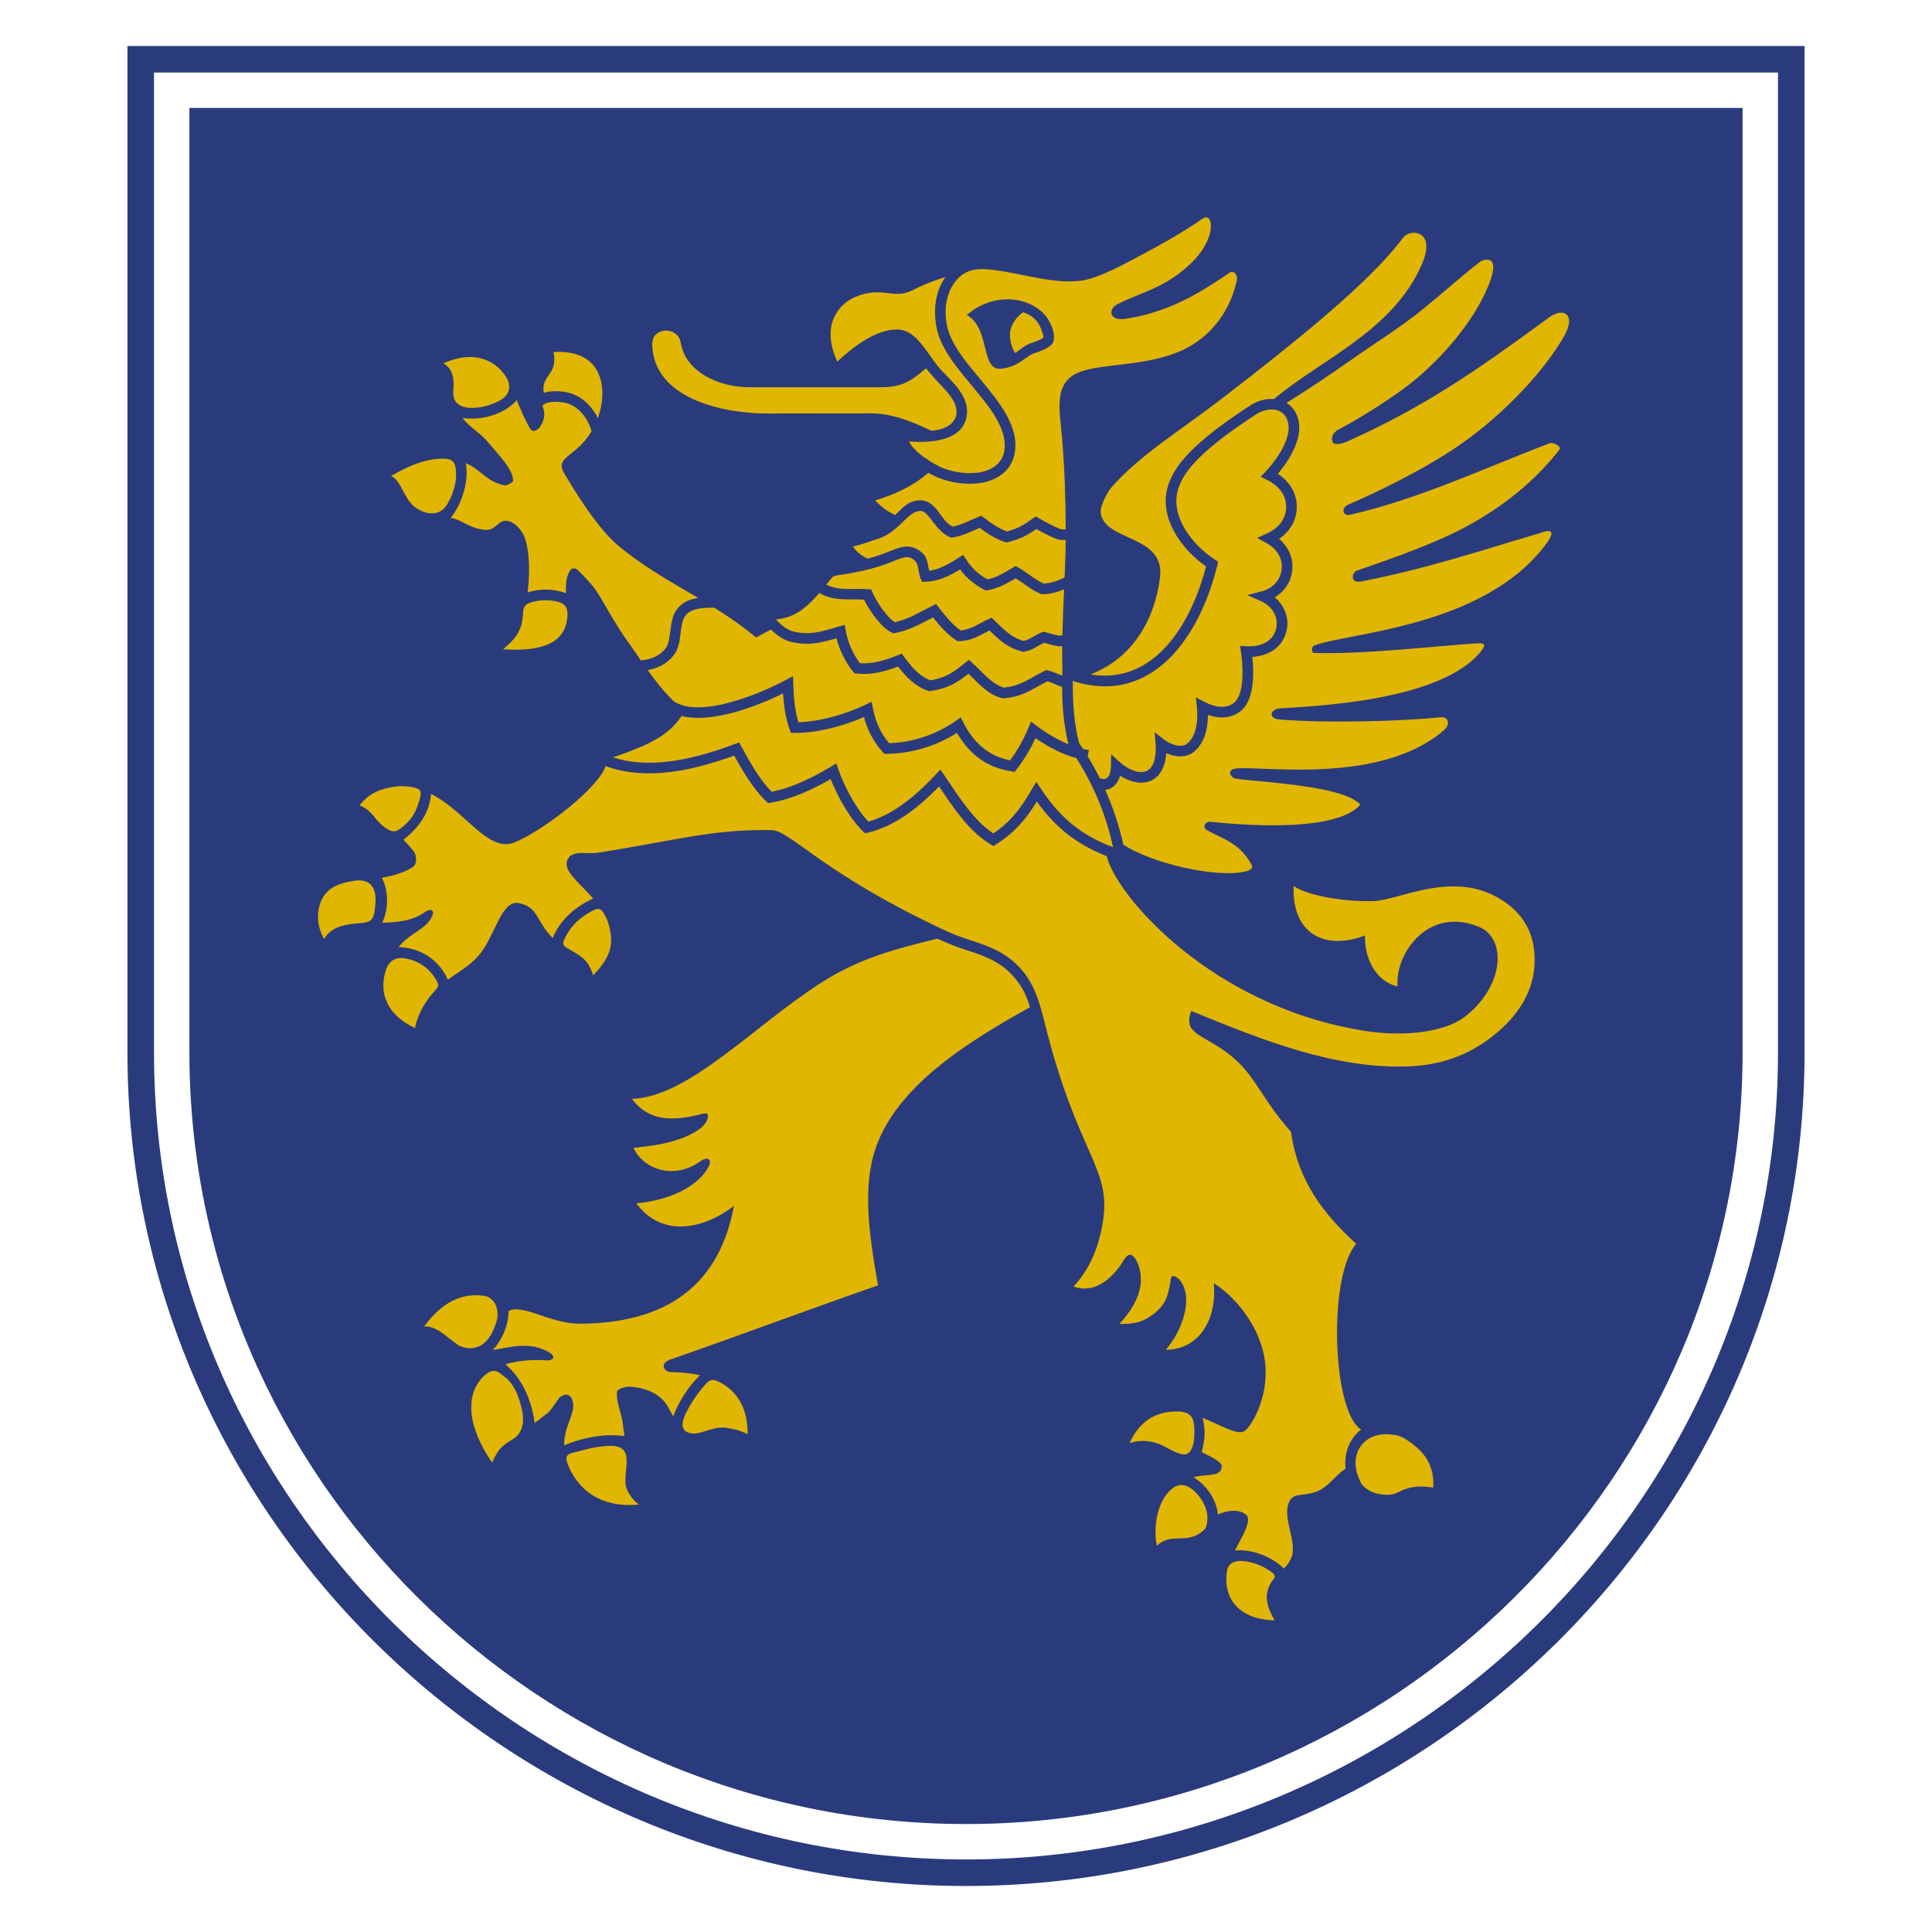
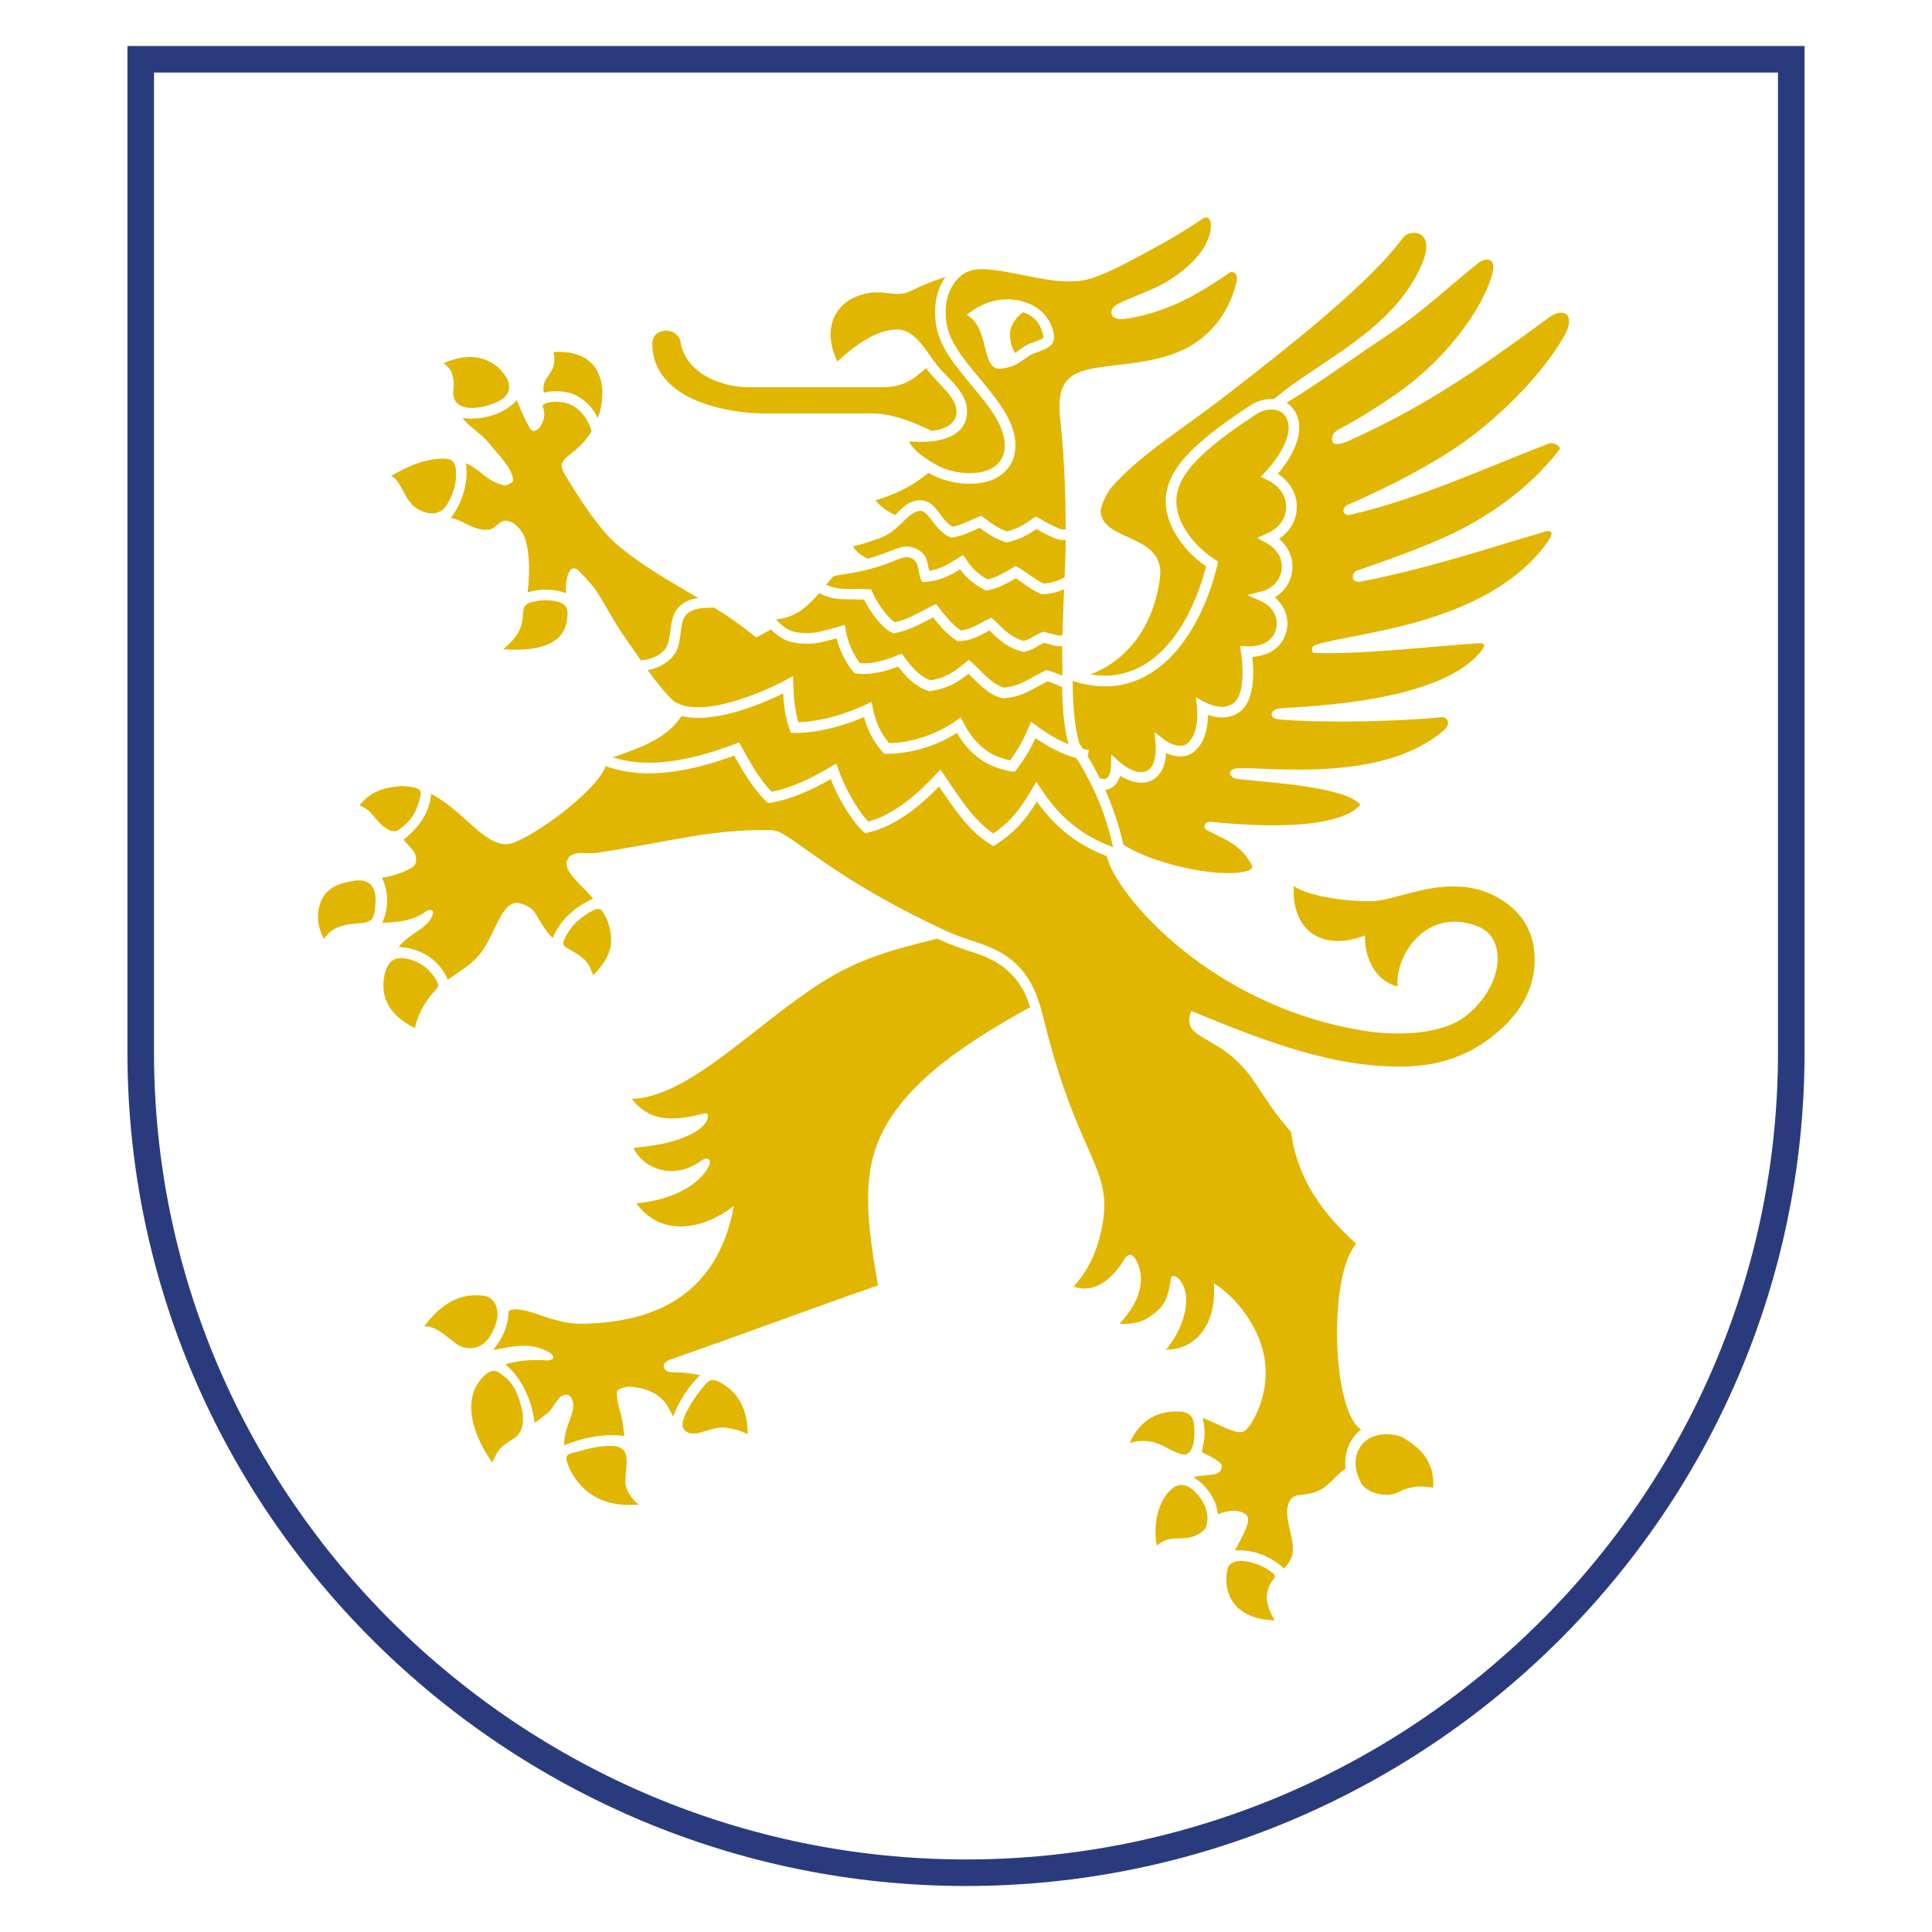
<svg xmlns="http://www.w3.org/2000/svg" xml:space="preserve" width="2480px" height="2480px" shape-rendering="geometricPrecision" text-rendering="geometricPrecision" image-rendering="optimizeQuality" fill-rule="evenodd" clip-rule="evenodd" viewBox="0 0 2480.52 2480.52">
  <g id="Ebene_x0020_1">
-     <polygon fill="white" points="0,0 2480.52,0 2480.52,2480.52 0,2480.52 " />
    <path fill="#2A3B7D" d="M163.631 59.06l2153.25 0 0 1292.09c0,591.292 -486.834,1070.31 -1076.63,1070.31 -589.792,0 -1076.63,-479.016 -1076.63,-1070.31l0 -1292.09zm34.092 34.093l0 1258c0,572.587 471.675,1036.22 1042.53,1036.22 570.861,0 1042.53,-463.63 1042.53,-1036.22l0.001 -1258 -2085.07 0z" />
-     <path fill="#2A3B7D" d="M243.179 138.609l1994.16 0 0 1212.54c0,544.916 -448.686,990.76 -997.08,990.76l0 0c-548.393,0 -997.078,-445.844 -997.078,-990.76l0 -1212.54z" />
    <path fill="#E1B600" d="M1074.91 738.629l-5.352 1.59c-2.921,3.306 -5.796,6.797 -8.716,10.365 17.08,8.466 33.569,4.466 53.58,5.92l4.205 0.295 1.603 3.887c4.137,9.987 18.193,32.012 28.762,38.182 18.261,-4.013 31.421,-12.875 47.854,-20.932l4.966 -2.433 3.409 4.354c7.717,9.874 17.557,22.296 28.127,29.591 13.58,-1.227 23.591,-8.783 35.432,-14.444l4.285 -2.045 3.397 3.296c11.966,11.59 21.296,22.068 37.899,26.671 9.365,-2.353 14.943,-8.137 23.716,-11.194l1.865 -0.647 1.932 0.455c3.488,0.816 16.034,4.818 18.794,4.568l3.342 -0.374c0.443,-19.365 1.341,-39.57 2.182,-59.048 -8.932,3.716 -18.841,6.239 -27.592,6.227l-1.363 -0.001 -1.251 -0.522c-12.353,-5.17 -21.262,-13.466 -31.944,-19.897 -11.704,6.83 -21.728,12.717 -35.966,15.307l-2.319 0.419 -2.08 -1.09c-12.953,-6.795 -22.705,-14.875 -31.012,-26.102 -13.682,8.408 -27.25,15.273 -44.126,15.898l-4.761 0.169 -1.807 -4.419c-4.25,-10.445 -0.738,-20.489 -12.216,-26.194 -1.83,-0.729 -3.534,-1.136 -5.511,-1.136 -6.126,0.012 -19.239,6.126 -25.252,8.33 -20.784,7.614 -42.205,12.023 -64.081,14.955zm228.325 -285.375c6.104,-4.034 13.012,-10.1 19.797,-12.431 2.818,-0.967 14.773,-4.931 16.534,-7.295 0.579,-2.297 -2.307,-9.807 -3.137,-11.898 -4.341,-10.922 -12.738,-17.523 -22.853,-20.784 -8.5,5.852 -16.308,16.66 -16.751,26.739 -0.431,9.694 1.955,18.398 6.409,25.67zm46.128 -10.282c-4.069,4.237 -11.388,7.147 -21.899,10.75 -7.683,2.635 -17.83,12.864 -27.649,16.227 -6.432,2.204 -9.08,2.818 -14.682,3.421 -26.387,2.838 -13.398,-52.104 -43.865,-68.99 38.456,-32.742 87.23,-21.376 104.276,5.364 9.33,15.589 9.694,28.558 3.82,33.228zm-475.414 -3.183c6.443,39.16 51.172,57.39 87.742,57.39l169.959 -0.013c28.422,0 40.217,-9.76 57.287,-24.42 16.886,22.114 39.467,37.149 39.16,56.082 -0.216,12.863 -10.887,22.546 -32.468,24.227 -28.33,-13.831 -53.103,-22.353 -77.991,-22.331l-133.345 0.159c-54.013,0.056 -145.414,-18.262 -146.891,-88.651 -0.477,-23.148 33.115,-23.375 36.547,-2.444zm177.926 321.591c-14.296,16.682 -30.751,32.172 -55.581,33.786 6.591,7.501 14.614,14.148 24.011,16.08 22.195,4.568 36.57,-1.171 57.059,-6.897l7.319 -2.047 1.239 7.511c2.329,14.137 9.295,30.105 18.17,41.64 16.273,1.396 33.91,-4.171 48.672,-10.228l4.875 -2.001 3.16 4.204c9.216,12.229 18.955,24.389 33.637,30.049 19.694,-3.218 29.831,-10.307 44.956,-22.683l4.5 -3.694 4.352 3.876c11.807,10.5 24.718,27.216 40.422,31.886 22.581,-2.205 33.535,-12.295 52.582,-21.534l2.192 -1.069 2.377 0.579c6.148,1.478 11.954,4.297 17.932,6.683l0.249 -8.956c-0.273,-9.159 -0.352,-18.953 -0.239,-29.079l-1.875 0.216c-5.601,0.487 -14.751,-2.671 -21.172,-4.387 -8.625,3.488 -13.397,8.943 -25.125,11.308l-1.512 0.306 -1.488 -0.376c-18.852,-4.682 -29.421,-14.738 -42.16,-27.148 -12.669,6.5 -22.785,13.17 -38.649,13.819l-2.113 0.078 -1.797 -1.123c-11.341,-7.138 -21.341,-18.728 -29.943,-29.524 -16.137,8.239 -29.433,16.375 -48.581,20.069l-2.046 0.397 -1.921 -0.817c-13.249,-5.648 -28.841,-27.727 -35.966,-42.444 -21.922,-1.057 -38.922,2.091 -57.536,-8.479zm-62.059 46.819l-19.104 10.286c-17.546,-14.705 -35.511,-26.989 -53.683,-38.309 -13.568,0.113 -29.444,0.228 -37.205,10.602 -8.421,11.261 -3.194,35.945 -14.888,50.605 -8.852,11.102 -20.546,16.613 -33.319,18.989 10.206,14.226 20.921,27.955 33.161,39.706 34.183,23.749 114.322,-10.956 143.687,-26.808l9.705 -5.24 0.352 11.024c0.477,15.319 1.886,33.206 6.569,48.252 28.659,-0.899 60.65,-10.421 86.048,-22.466l7.921 -3.762 1.693 8.603c3.273,16.704 9.807,31.57 20.705,44.491 30.535,-1 60.65,-11.081 85.673,-28.604l6.409 -4.5 3.568 6.977c13.023,25.433 31.603,42.684 59.809,48.161 9.74,-13.228 16.91,-26.205 23.489,-41.637l3.421 -8.001 6.956 5.239c12.204,9.194 26.318,17.752 41.045,23.717 -6.056,-23.899 -8.023,-48.785 -8.182,-73.513 -6.352,-2.238 -12.58,-5.443 -18.716,-7.296 -20.011,10.034 -31.093,19.74 -56.321,21.841l-1.158 0.09 -1.115 -0.283c-18.17,-4.704 -30.058,-19 -42.933,-31.296 -15.228,12.046 -27.399,19.013 -48.661,22.16l-1.648 0.249 -1.591 -0.546c-16.841,-5.841 -28.012,-17.716 -38.433,-31.148 -16.807,6.466 -35.581,11.308 -53.446,8.898l-2.636 -0.364 -1.704 -2.045c-9.636,-11.604 -17.444,-27.502 -21.273,-42.797 -19.33,5.522 -34.194,9.705 -56.456,5.136 -10.887,-2.238 -20,-8.579 -27.739,-16.41zm-93.265 -40.41c-34.83,-20.591 -69.934,-39.727 -103.367,-67.74 -25.194,-21.114 -54.115,-67.298 -68.957,-92.673 -12.352,-21.126 15.206,-20.194 35.308,-53.57 -4.454,-16.467 -16.751,-32.763 -33.524,-36.546 -7.398,-1.683 -22.377,-2.784 -28.342,2.511l-1.308 1.159c4.001,8.827 3.318,18.33 -3.454,27.763 -2.398,3.34 -8.922,7.295 -12.183,1.863 -6.421,-10.693 -12.034,-24.171 -17.24,-36.773 -16.193,18.408 -45.274,26.399 -69.581,22.841 6.977,10.137 23.477,19.967 31.375,29.547 16.489,19.978 32.603,34.979 33.57,50.934 0.125,2.18 -8.876,6.693 -10.989,6.204 -24.83,-5.704 -29.512,-20.079 -49.74,-28.591 4.046,22.557 -4.545,51.422 -19.308,70.161 4.785,1.136 9.205,2.511 13.034,4.489 10.875,5.601 23.455,12.284 36.036,10.66 7.125,-0.91 11.5,-9.194 18.489,-11.024 6.966,-1.819 16.602,2.773 24.466,15.308 7.693,12.26 10.728,43.546 6.512,76.479 15.33,-5.41 34.319,-4.978 49.308,0.853 -0.455,-11.354 0.216,-21.864 5.659,-29.728 2.341,-3.399 7.092,-2.557 9.989,0.364 13.307,13.409 20.989,21.534 29.342,35.887 10.25,17.614 20.659,36.365 32.853,53.411 6.148,8.591 12.194,17.444 18.331,26.284 12.022,-1.126 23.466,-4.966 31.444,-14.978 8.614,-10.795 3.841,-35.853 14.614,-50.262 7.399,-9.887 17.171,-13.455 27.66,-14.831zm-128.936 -230.996c13.479,-37.524 6.706,-88.798 -56.934,-84.809 6.262,30.078 -16.5,28.603 -12.534,52.411 9.761,-3.172 21.933,-2.466 30.875,-0.432 17.16,3.861 30.763,17.046 38.592,32.83zm-119.231 -54.979c-13.989,-20.172 -40.978,-32.41 -79.127,-15.352 10.853,6.044 14.421,17.808 12.808,34.649 -1.399,14.556 6.875,23.387 26.512,22.568 11.967,-0.488 24.16,-4.42 34.387,-10.17 9.581,-5.387 15.83,-16.682 5.421,-31.695zm-82.673 107.106c-27,0.987 -51.421,15.33 -63.638,22.149 14.342,6.045 16.137,33.081 35.808,43.41 16.706,8.772 29.32,4.011 35.343,-5.534 8.261,-13.127 13.057,-28.058 12.307,-42.74 -0.784,-15.204 -5.92,-17.784 -19.819,-17.285zm105.584 200.54c-0.716,19.365 -9.569,31.07 -25.365,44.138 63.945,4.478 79.616,-17.466 82.151,-38.41 1.125,-9.354 2.045,-19.205 -12.694,-22.796 -8.466,-2.058 -18.091,-2.329 -26.694,-0.647 -13.433,2.613 -16.933,5.284 -17.398,17.716zm203.734 129.777c-18.137,28.535 -52.104,40.513 -88.015,53.195 50.502,16.193 108.378,0.863 156.368,-17.149l5.535 -2.069 2.841 5.172c10.557,19.239 23.273,42.229 38.934,58.183 26.943,-5.286 52.478,-18.194 75.888,-32.08l7.182 -4.263 2.739 7.888c7.216,20.806 22.456,50.104 38.319,66.729 33.285,-8.933 63.98,-36.047 86.731,-60.581l5.795 -6.252 4.83 7.025c17.672,25.727 36.536,57.274 63.139,75.071 23.489,-16.048 35.024,-32.286 49.649,-57.002l5.535 -9.353 6.012 9.056c24.999,37.684 52.148,59.685 92.49,74.935 -8.476,-40.423 -24.773,-79.513 -47.047,-114.367 -18.512,-5.138 -36.615,-14.648 -52.468,-25.672 -6.693,14.409 -14.25,27.07 -24.205,40.07l-2.444 3.194 -3.976 -0.602c-32.24,-4.854 -54.673,-22.603 -70.242,-49.411 -26.807,17.045 -58.309,26.524 -90.116,26.921l-3.079 0.033 -2.068 -2.283c-11.841,-13.149 -19.615,-28.205 -24.069,-44.979 -27.308,11.863 -59.946,20.467 -89.072,20.365l-4.715 -0.022 -1.648 -4.411c-5.262,-14.114 -7.501,-30.716 -8.477,-46.353 -33.535,16.693 -91.253,38.887 -130.345,29.011zm-97.39 64.4c-10.762,29.897 -82.06,83.809 -117.209,98.004 -30.297,12.227 -57.183,-30.252 -93.809,-54.627 -4.284,-2.854 -8.671,-5.511 -13.17,-7.818 -1.739,24.079 -16.081,44.126 -35.581,58.968 4.466,4.295 8.5,9.159 13.023,14.454 4.023,4.717 5.137,16.467 -0.75,20.501 -7.522,5.158 -24.272,11.625 -39.251,13.659l-0.613 0.069c8.761,17.012 8.864,40.319 0.455,57.876 19.761,-0.534 39.512,-2.489 54.718,-13.625 7.671,-5.615 11.716,-1.864 10.341,2.489 -5.194,16.499 -23.024,22.07 -36.286,34.138 -2.625,2.386 -5.227,5.125 -7.762,8.193 27.979,1 52.025,16.148 63.241,41.922 13.898,-10.034 27.683,-17.455 39.637,-31.069 20.91,-23.798 28.592,-72.502 52.195,-67.15 24.251,5.511 20.944,21.137 40.535,42.411 0.728,0.784 1.5,1.534 2.284,2.273 9.648,-23.455 28.74,-40.092 51.968,-50.626 -18.364,-21.161 -40.115,-36.228 -32.683,-50.548 6.238,-12.023 25.58,-6.352 37.319,-8.136 95.651,-14.524 148.369,-31.103 225.133,-29.126 21.148,0.534 62.65,50.082 191.143,113.821 19.432,9.626 39.047,19.626 59.74,26.275 22.525,7.237 42.831,13.932 60.787,30.239 23.99,21.785 31.318,48.889 38.671,78.73 41.446,166.119 84.639,183.755 74.685,251.145 -5.829,39.444 -19.626,65.65 -37.979,85.684 29.989,11.273 54.002,-16.194 64.321,-33.74 6.488,-11.058 12.647,-8.205 17.727,3.534 7.204,16.658 8.966,43.74 -23.262,78.195 25.343,0.545 33.581,-5.364 42.694,-11.83 19.491,-13.829 20.808,-30.398 23.388,-46.41 1.069,-6.637 8.852,-1.171 10.887,1.239 19.603,23.148 3.057,67.013 -17.377,90.184 38.115,0.318 65.957,-32.82 61.605,-85.366 24.796,15.33 53.615,48.501 63.206,87.139 6.774,27.308 3.398,57.991 -10.909,85.344 -2.636,5.034 -8.682,15.398 -13.977,17.875 -9.444,4.432 -29.967,-8.568 -52.718,-17.501 4.363,17.296 2.83,26.683 -1.045,43.978 10.592,5.432 25.875,12.365 25.648,18.137 -0.534,13.137 -15.285,10.149 -31.546,12.978 -1.614,0.285 -3.239,0.614 -4.83,1.035 16.843,10.374 29.682,28.591 31.467,47.978 10.842,-5.352 28.216,-7.545 36.569,0.659 7.205,7.08 -4.909,26.536 -14.682,45.434 22.423,-1.875 47.433,8.194 62.912,23.307 4.944,-5.261 9.216,-10.977 10.819,-18.433 4.454,-20.75 -15.137,-51.91 -2.273,-70.388 6.354,-9.138 20.467,-2.909 38.398,-12.444 11.5,-6.114 19.717,-18.626 31.149,-26.399l1 -0.637c-2.136,-19.33 4.602,-38.638 19.978,-50.183 -0.853,-0.558 -1.671,-1.136 -2.478,-1.807 -35.16,-29.171 -39.32,-196.654 -3.795,-236.69 -41.159,-37.366 -75.184,-80.445 -83.765,-143.869 -34.603,-38.434 -43.944,-66.865 -69.251,-90.707 -36.977,-34.844 -71.468,-31.115 -58.763,-64.389 90.515,37.159 183.472,74.594 278.861,71.173 59.821,-2.147 95.936,-27.933 116.083,-45.49 26.433,-23.036 50.035,-56.592 45.274,-103.185 -2.555,-24.991 -14.978,-46.944 -37.978,-62.582 -19.046,-12.945 -42.876,-22.42 -79.879,-19.159 -35.602,3.136 -68.468,17.693 -90.104,18.33 -26.421,0.771 -78.719,-4.727 -100.901,-19.432 -2.341,62.228 41.206,82.945 91.685,63.4 -1.068,21.841 8.819,57.138 41.853,65.547 -3.75,-41.377 38.843,-103.856 104.527,-76.536 35.536,14.783 32.377,74.297 -15.796,113.492 -32.171,26.172 -92.196,25.966 -128.993,20.307 -200.37,-30.866 -322.272,-176.267 -333.125,-224.575 -38.137,-14.978 -65.456,-36.24 -89.821,-70.15 -14.171,22.829 -27.422,38.82 -52.093,54.831l-3.591 2.328 -3.658 -2.216c-28.489,-17.237 -47.718,-47.022 -66.185,-74.33 -24.864,25.716 -56.558,51.376 -91.446,59.297l-3.568 0.807 -2.648 -2.523c-16.512,-15.762 -32.387,-43.967 -41.512,-67.002 -23.956,13.717 -49.639,25.65 -76.923,30.308l-3.376 0.579 -2.477 -2.353c-16.591,-15.806 -29.796,-38.34 -41.081,-58.75 -51.877,18.91 -112.06,32.842 -165.005,13.534zm736.639 828.653c-23.694,-0.954 -48.889,6.921 -63.947,40.456 13.956,-4.512 27.308,-2.864 37.672,1.181 10.398,4.046 17.864,10.546 29.819,13.216 10.569,2.364 16.648,-10.204 15.558,-32.035 -0.444,-8.886 -0.455,-22.08 -19.102,-22.818zm-9.274 98.9c-17.317,13.989 -25.08,44.229 -19.797,73.286 18.07,-15.568 30.774,-4.533 50.389,-13.16 5.625,-2.477 9.363,-5.783 12.25,-9.204l0.728 -2.193c5.012,-15.091 -1.569,-31.091 -12.49,-42.82 -6.181,-6.637 -18.205,-16.342 -31.08,-5.91zm70.399 105.435c-5.498,33.047 12.842,62.718 61.184,63.753 -15.023,-25.206 -10.716,-38.172 -3.943,-49.73 1.67,-2.851 8.251,-6.147 0.057,-12.194 -9.556,-7.056 -22.012,-12.386 -34.274,-13.966 -13.421,-1.739 -21.478,2.842 -23.024,12.137zm173.256 -110.356c5.386,5.865 13.103,10.376 21.683,11.864 21.5,3.75 23.352,-3.272 36.444,-7.068 11.57,-3.34 20.501,-2.92 33.353,-1.215 2.24,-35.444 -19.489,-51.9 -36.092,-62.548 -6.135,-3.92 -13.206,-5.204 -20.489,-5.738 -34.228,-2.468 -53.628,27.216 -37.206,60.082l2.307 4.624zm-1015.41 -686.09c16.773,9.659 22.422,14.399 28.331,32.092 25.285,-26.149 24.547,-42.104 21.603,-58.343 -1.227,-6.773 -3.738,-14.102 -6.648,-19.001 -3.831,-6.455 -5.83,-11.034 -16.489,-5.284 -14.523,7.818 -25.25,17.159 -33.002,31.433 -6.67,12.283 -4.943,12.705 6.205,19.102zm-238.928 29.069c-6.33,24.454 0.136,52.308 38.398,70.73 2.899,-14.581 10.557,-29.683 20.513,-42.025 8.989,-11.194 13.364,-10.33 4.125,-24.035 -7.784,-11.5 -19.307,-19.217 -32.751,-22.523 -12.966,-3.183 -25.16,-1.955 -30.285,17.853zm-39.126 -118.469c-19.547,2.954 -36.536,8.909 -43.468,27.41 -4.125,11.011 -6.454,27.853 4.341,47.387 8.614,-14.592 24.421,-18.67 42.763,-19.966 20.16,-1.376 21.581,-4.705 23.216,-26.627 1.251,-16.818 -4.954,-31.478 -26.852,-28.205zm72.82 -120.425c-6.749,-1.16 -13.694,-1.363 -20.738,-0.363 -14.615,2.067 -31.706,5.999 -45.605,24.126 18.069,6.205 20.297,23.296 38.854,32.023 8.079,3.794 13.512,-2.353 17.58,-5.614 10.523,-8.444 15.717,-17.921 19.49,-30.331 4.216,-13.852 4.624,-17.42 -9.581,-19.842zm838.835 -269.008c0.729,-17.398 1.341,-33.785 1.443,-47.99 -4.635,0.226 -9.159,-0.273 -12.818,-1.795 -8.728,-3.614 -16.785,-7.751 -24.91,-12.365 -12.056,8.33 -20.819,13.081 -36.536,16.876l-1.93 0.465 -1.877 -0.635c-12.875,-4.411 -22.056,-10.478 -32.341,-18.216 -11.852,4.93 -19.978,9.75 -34.274,12.353l-1.944 0.351 -1.828 -0.728c-18.467,-7.443 -26.752,-32.238 -36.979,-33.704 -18.012,-1.045 -27.433,28.455 -59.218,37.023l-1.637 0.442c-8.522,3.307 -17.762,6.013 -26.886,8.229 4.784,7.58 11.704,12.012 18.841,15.649 6.864,-1.82 13.614,-3.955 20.341,-6.421 8.716,-3.206 20.695,-9.148 29.91,-9.171 3.75,-0.013 7.398,0.841 11.114,2.341 16.819,8.342 14.591,17.341 17.717,28.819 14.046,-1.886 25.966,-9.272 37.876,-16.841l5.728 -3.625 3.671 5.693c7.419,11.534 15.807,19.296 27.602,25.83 12.502,-2.763 21.716,-8.864 32.683,-15.204l3.296 -1.921 3.365 1.818c11.169,6.056 20.817,15.307 32.704,20.637 8.614,-0.308 18.808,-3.716 26.888,-7.909zm1.445 -61.627c-0.17,-43.377 -1.558,-79.662 -4.809,-118.651 -2.932,-35.162 -11.739,-70.196 23.046,-83.549 28.241,-10.83 80.844,-6.967 126.618,-25.739 34.466,-14.15 64.036,-44.956 74.525,-90.275 2.466,-10.684 -5.069,-14.001 -8.501,-11.671 -31.409,21.375 -56.012,36.047 -83.195,46.149 -16.319,6.056 -33.285,10.966 -52.502,13.489 -19.773,2.589 -21.081,-13 -8.046,-19.296 25.956,-12.536 46.048,-18.002 65.969,-30.592 25.593,-16.185 47.593,-37.91 52.603,-62.479 2.241,-10.991 -0.704,-22.773 -10.489,-16 -26.33,18.225 -52.615,32.614 -76.956,45.672 -21.489,11.521 -41.127,22.353 -63.696,30.069 -37.466,12.828 -83.923,-5.091 -128.641,-10.443 -20.91,-2.503 -36.989,-0.592 -49.49,17.511 -9.818,14.217 -12.762,32.888 -9.057,53.298 4.682,25.783 27.945,51.308 44.138,71.115 21.195,25.886 51.173,60.355 42.286,96.537 -5.318,21.637 -24.648,33.092 -45.717,35.581 -21.364,2.534 -45.559,-2.295 -64.422,-13.398 -18.694,16.069 -41.002,27.262 -68.207,35.399 7.046,7.988 15.853,14.545 25.66,18.807 10,-10.079 18.035,-19.83 34.796,-18.853 19.33,2.738 23.24,25.978 38.98,33.831 13.103,-2.751 21.035,-7.897 33.263,-12.671l3.568 -1.397 3.056 2.341c9.831,7.523 18.069,13.546 29.694,17.83 14.206,-3.671 21.467,-8.262 33.513,-16.774l3.581 -2.534 3.783 2.215c8.886,5.183 17.534,9.785 27.046,13.729 1.943,0.794 4.681,0.977 7.603,0.75zm-164.711 525.425c-56.218,13.785 -100.946,25.468 -150.255,57.196 -86.559,55.684 -169.244,146.21 -242.064,148.539 19.921,25.841 46.035,30.99 91.729,18.91 8.285,-2.183 5.899,5.75 4.852,8.296 -4.137,10.103 -19.023,18.716 -35.739,24.5 -18.285,6.33 -37.41,9.001 -58.854,11.172 13.546,28.261 52.672,41.66 87.321,16.387 6.387,-4.661 14.796,-2.842 9.08,7.988 -10.978,20.795 -41.774,41.968 -92.617,46.853 31.797,43.581 84.946,34.49 125.254,3.205 -20.774,113.128 -99.662,150.358 -196.336,151.369 -16.591,0.17 -34.001,-4.58 -50.956,-10.557 -15.513,-5.455 -33.444,-11.159 -41.911,-5.773 -0.488,18.33 -7.977,36.546 -20.364,50.08 22.274,-3.557 45.115,-10.761 68.991,1.148 15.091,7.522 7.364,12.58 0.659,12.114 -20.217,-1.422 -38.535,0.534 -53.4,5.113 21.761,18.512 33.865,46.855 37.466,75.389 5.511,-4.295 11.069,-8.636 16.581,-12.716 4.409,-3.261 12.194,-16.603 15.376,-19.876 3.75,-3.852 12.023,-7.159 15.989,2.068 6.921,16.126 -10.307,32.137 -10.103,59.047 24.376,-9.954 51.593,-15.261 77.446,-11.886 -0.75,-5.25 -1.534,-10.455 -2.125,-15.614 -1.728,-15.239 -8.659,-26.728 -7.444,-41.263 0.364,-4.341 12.966,-6.784 17.285,-6.454 17.614,1.352 31.683,7.068 41.07,16.466 6.181,6.205 9.796,14.262 13.659,21.831 7.534,-19.478 19.682,-38.683 34.558,-53.059 -11.387,-2.534 -24.172,-3.783 -38.149,-3.965 -7.012,-0.091 -16.217,-11.74 3.148,-17.183 86.628,-30.183 176.903,-64.002 263.519,-94.173 -11.716,-67.229 -20.091,-126.481 -2.932,-176.313 27.217,-79.002 116.118,-135.402 198.086,-180.756 -5.045,-18.148 -13.694,-33.455 -28.524,-46.932 -16.239,-14.728 -35.432,-20.796 -55.808,-27.354 -12.046,-3.874 -23.273,-8.625 -34.49,-13.796zm-318.829 634.59c13.887,4.341 30.297,-10.012 49.194,-6.296 9.318,1.83 12.41,1.409 26.035,7.932 -0.091,-32.023 -12,-52.933 -33.172,-65.263 -14.659,-8.534 -16.955,-3.807 -27.42,8.853 -4.648,5.647 -11.671,15.649 -17.308,26.569 -6,11.637 -10.17,24.205 2.671,28.206zm-156.574 37.854c8.364,24.421 33.479,59.9 92.412,54.081 -5.17,-2.535 -16.011,-15.024 -17.375,-25.626 -0.999,-7.727 0.841,-18.069 1.239,-25.83 0.465,-9.216 1.011,-24.296 -20.717,-23.853 -12.75,0.25 -25.693,2.614 -38.455,6.421 -10.933,3.249 -21.354,2.408 -17.104,14.807zm-104.105 -113.277c-28.865,23.649 -23.877,68.309 7.841,113.469 7.432,-16.83 11.83,-20.944 25.501,-29.456 8.489,-4.42 17.557,-15.568 12.887,-37.478 -3.546,-16.637 -9.694,-33.706 -22.581,-43.274 -6.262,-4.648 -12.546,-12.364 -23.648,-3.261zm-3.046 -100.663c-28.568,-3.807 -53.309,8.273 -76.434,39.297 16.285,-0.738 28.728,13.795 42.536,23.251 9.909,6.782 29.137,8.648 41.296,-9.432 4.102,-6.093 6.944,-13.012 9.046,-20.07 3.762,-12.556 -0.249,-30.898 -16.444,-33.046zm821.174 -579.304c35.15,23.502 117.549,43.128 156.222,34.707 7.967,-1.74 10.944,-4.626 8.409,-9.114 -15.647,-27.762 -35.422,-32.149 -57.502,-44.217 -5.898,-3.216 -2,-11.296 4.67,-10.614 105.549,10.761 166.187,1.421 188.223,-17.808 4.773,-4.159 6.272,-3.931 -2.159,-9.511 -30.252,-20.012 -129.346,-24.262 -153.21,-28.081 -7.647,-1.215 -13.046,-12.262 2.056,-13.228 37.32,-2.398 185.052,19.967 264.645,-48.661 10.217,-8.807 4.637,-17.784 -3.091,-16.989 -52.568,5.455 -149.266,7.876 -207.79,2.875 -14.943,-1.272 -12.068,-13.296 1.068,-14.238 38.548,-2.773 209.223,-8.206 259.202,-75.219 6.091,-8.17 -0.261,-8.568 -5.136,-8.307 -45.307,2.534 -148.301,14.705 -210.78,12.398 -3.692,-0.126 -3.261,-8.318 0.204,-9.591 45.502,-16.808 218.78,-23.421 298.078,-130.651 18.581,-25.126 -7.944,-13.649 -8.727,-13.421 -69.604,20.294 -143.824,45.501 -228.974,61.9 -14.92,2.863 -11.785,-11.762 -5.637,-13.887 52.23,-18.012 103.799,-36.308 143.8,-58.353 51.456,-28.355 88.981,-61.889 116.334,-96.959 3.182,-4.079 -7.875,-10.034 -12.66,-8.215 -80.058,30.444 -169.619,72.48 -256.803,91.877 -8.172,1.807 -11.841,-8.818 -1.023,-13.443 33.149,-14.16 87.855,-40.478 131.947,-69.196 56.707,-36.923 114.856,-94.946 144.607,-146.766 15.717,-27.375 -0.17,-38.091 -19.363,-24.023 -93.924,68.887 -159.347,114.266 -257.6,158.562 -10.658,4.806 -18.648,5.387 -20.261,1.227 -1.898,-4.897 -0.932,-11.375 7.851,-16.011 28.933,-15.274 73.197,-43.115 97.867,-63.662 43.844,-36.512 80.776,-84.071 96.367,-126.47 13.342,-36.319 -9.228,-28.046 -13.637,-24.569 -25.238,19.876 -47.83,40.07 -71.354,59.285 -29.478,24.101 -59.855,42.627 -92.105,65.287 -27,18.952 -56.855,39.023 -84.173,56.024 7.499,4.543 13.284,12.159 15.556,23.205 4.718,22.887 -11.341,49.821 -26.648,67.867 14.046,9.25 23.864,23.524 24.262,41.114 0.41,18.17 -8.648,32.809 -22.727,42.399 12.079,10.249 19,25.024 16.751,41.683 -1.955,14.352 -10.341,26.285 -22.251,33.388 12.023,10.158 18.694,25.796 15.296,42.013 -4.659,22.274 -23.307,33.183 -44.15,34.411 2.455,22.453 2.319,55.604 -14.921,69.548 -12.362,10.011 -27.955,9.841 -42.114,5.011 0.034,16.875 -3.978,34.775 -16.649,46.275 -10.284,9.341 -24.739,8.205 -36.842,2.773 -1,14.523 -6.148,29.671 -20.126,35.58 -12.726,5.376 -27.398,0.853 -39.057,-6.579 -3.034,10 -9.694,17.375 -19.195,18.035 10.206,22.965 18.307,47.114 23.251,70.341zm-30.33 -85.433c11.387,5.284 14.319,-5.978 14.489,-15.399l0.286 -15.023 11.114 10.102c7.908,7.17 23.078,16.058 34.147,11.388 11.637,-4.911 12.569,-24.059 11.739,-34.49l-1.238 -15.41 12.217 9.478c7.385,5.738 22.125,12.034 30.386,4.545 11.977,-10.888 13.17,-31.172 11.648,-46.081l-1.283 -12.603 11.226 5.865c11.331,5.919 26.785,9.909 37.763,1.034 14.229,-11.524 11.308,-49.183 9.001,-64.775l-1.238 -8.296 8.375 0.488c16.979,1 34.33,-5.273 38.16,-23.58 3.07,-14.693 -6.136,-28.352 -19.375,-34.183l-17.978 -7.922 19.024 -4.92c13.193,-3.409 23.26,-13.773 25.102,-27.42 2.047,-15.025 -6.58,-27.41 -19.375,-34.479l-11.909 -6.567 12.397 -5.615c14.604,-6.603 25.126,-18.624 24.751,-35.261 -0.351,-15.48 -10.944,-27.08 -24.319,-33.558l-8.386 -4.068 6.42 -6.764c13.036,-13.749 33.183,-41.614 28.944,-62.159 -4.295,-20.867 -26.534,-21.035 -41.546,-11.081 -19.386,12.853 -38.263,25.569 -56.093,40.615 -16.898,14.249 -35.456,31.706 -43.002,53.013 -12.829,36.217 18,74.366 46.615,92.707l4.093 2.625 -1.148 4.727c-21.808,89.707 -82.652,181.461 -185.53,148.482 -0.17,26.67 1.591,55.286 8.205,79.855 1.682,2.398 3.307,4.807 4.943,7.307l1 0.239 6.66 1.442 -1.694 7.762c5.434,8.899 10.602,18.298 15.41,27.98zm223.985 -486.575c57.854,-49.785 152.812,-86.864 189.835,-173.435 18.831,-44.014 -15.625,-45.65 -24.432,-33.614 -41.536,56.67 -138.914,134.322 -230.963,205.313 -55.649,42.921 -106.503,73.173 -143.322,115.163 -6.658,7.602 -14.251,25.432 -13.853,31.273 2.659,39.046 84.06,27.933 76.105,85.593 -9.705,70.32 -49.184,108.152 -89.082,123.266 81.446,13.603 129.084,-64.173 148.323,-138.664 -32.763,-22.773 -62.536,-64.968 -48.013,-105.992 8.501,-23.978 28.058,-42.864 47.069,-58.899 18.24,-15.386 37.524,-28.398 57.344,-41.546 9.558,-6.343 20.705,-9.284 30.99,-8.457zm-422.048 -156.617c-15.137,4.59 -29.979,10.569 -42.661,17.07 -24.001,12.306 -38.671,-6.011 -72.991,8.409 -20.476,8.614 -45.092,35.388 -23.148,83.015 22.273,-20.605 49.955,-41.081 76.683,-41.206 23.149,-0.113 35.979,26.148 51.889,46.524 12.386,15.84 41.138,35.445 37.751,63.037 -3.648,29.66 -36.558,37.035 -74.343,34.183 3.466,7.193 11.284,14.671 20.739,21.285l0.193 -0.273 5.535 3.977 0.613 0.455c3.671,2.261 7.501,4.363 11.308,6.296l-0.216 0.135c15.24,7.205 33.513,10.183 49.615,8.274 15.241,-1.807 30.161,-9.363 34.069,-25.285 7.423,-30.194 -22.012,-63.173 -39.581,-84.65 -18.215,-22.275 -41.718,-48.206 -47.001,-77.321 -4.432,-24.298 -0.489,-46.751 11.546,-63.923z" />
  </g>
</svg>